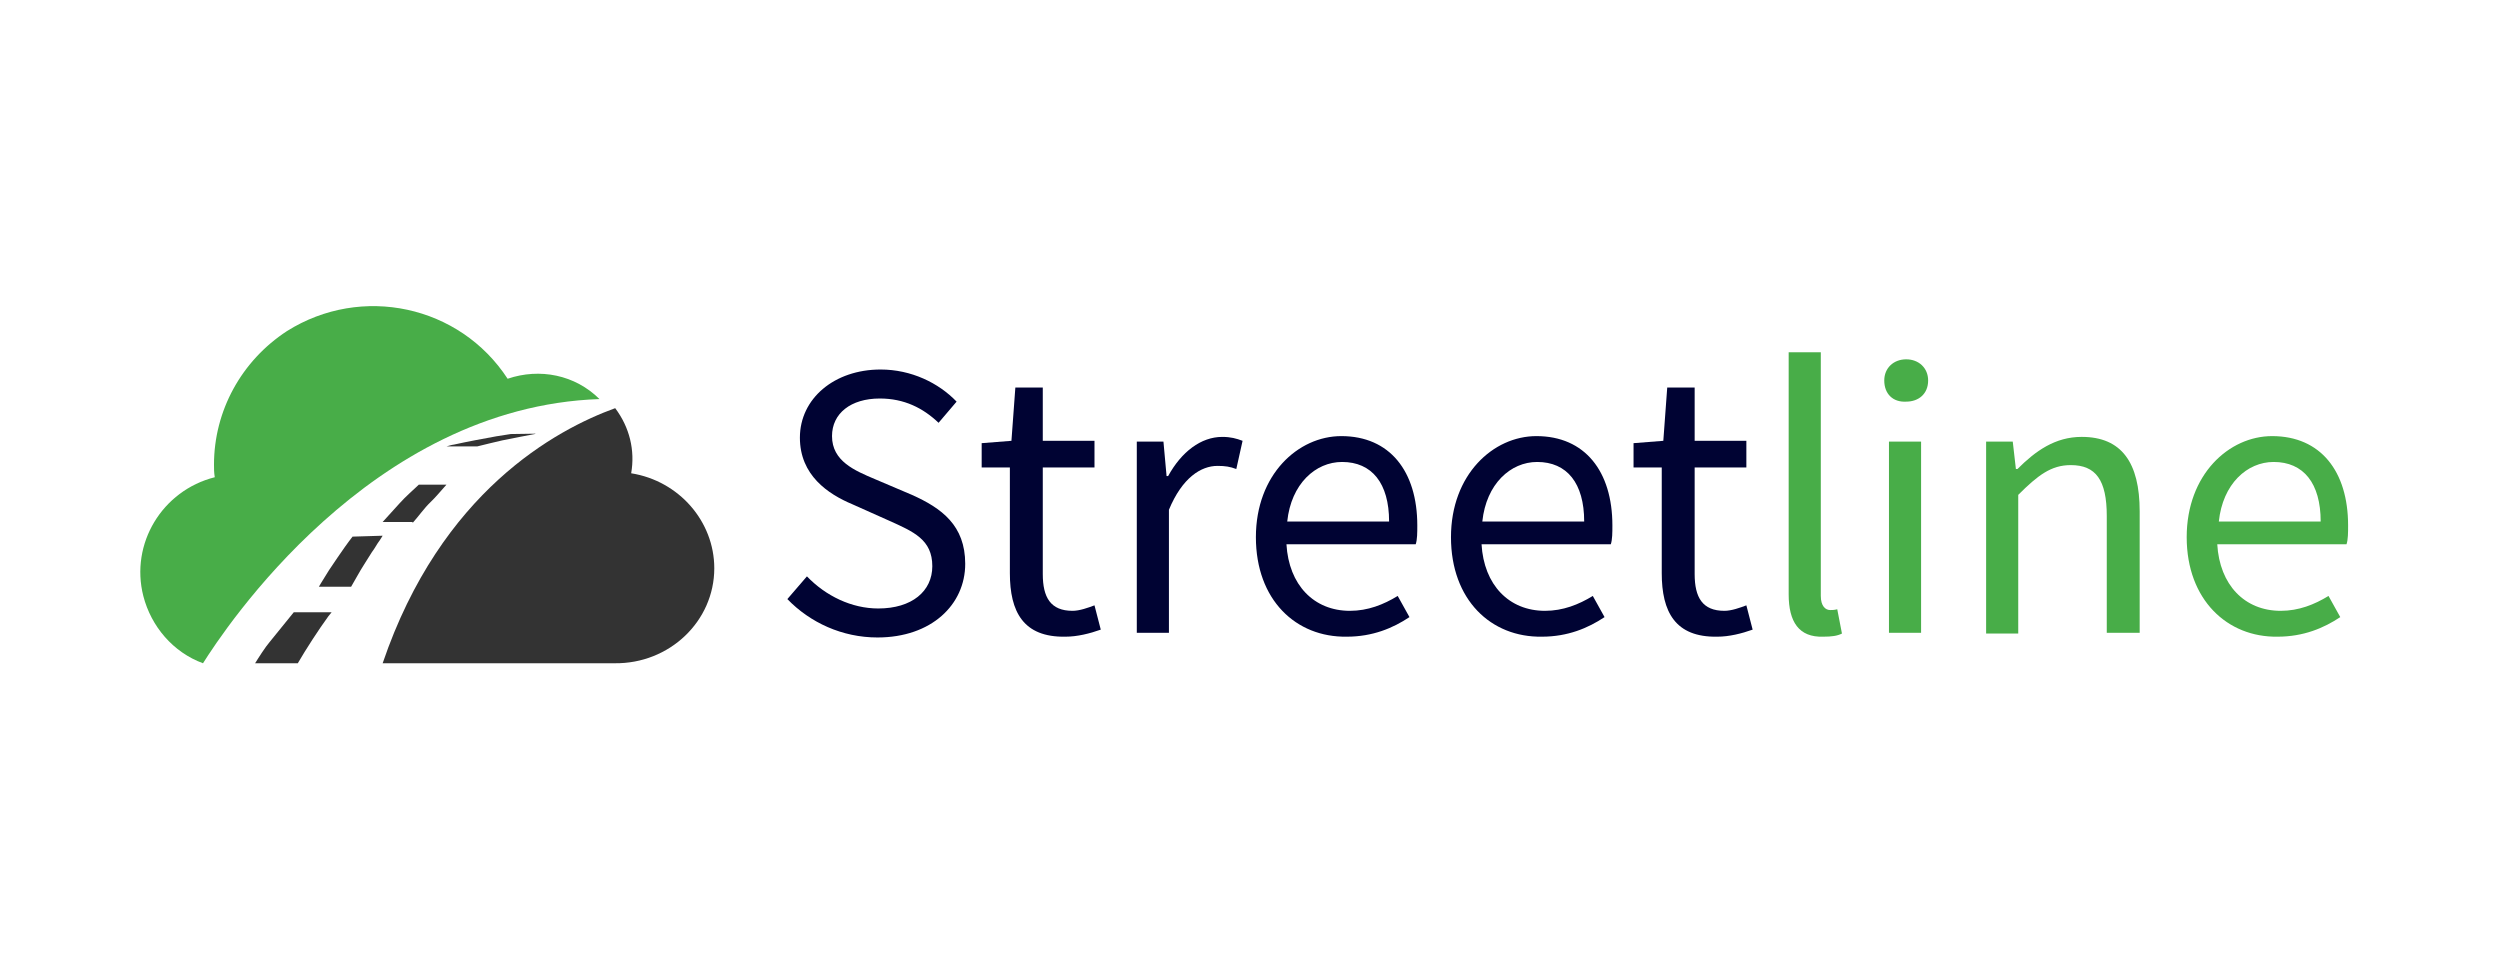
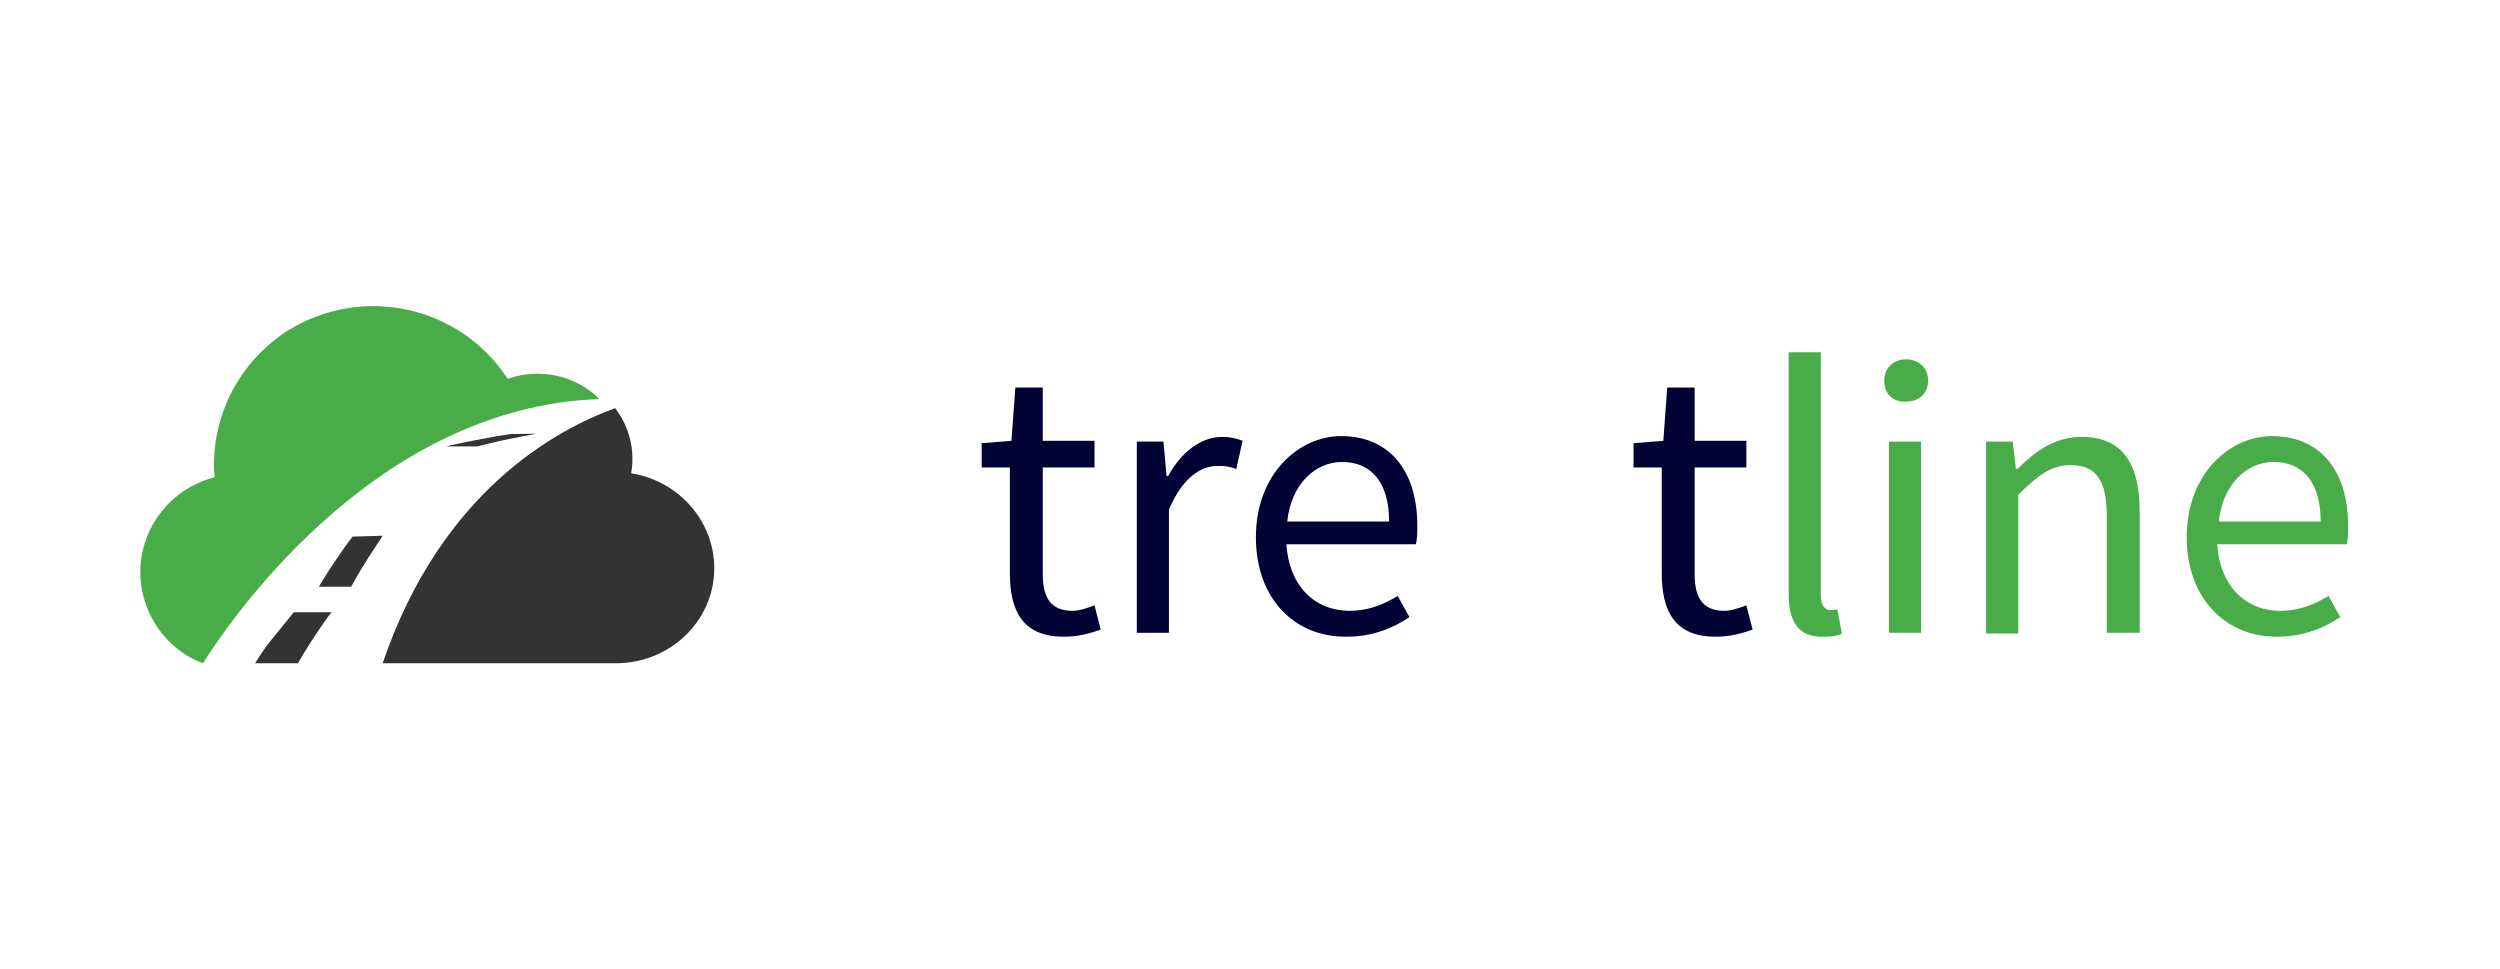
<svg xmlns="http://www.w3.org/2000/svg" width="196" height="76" viewBox="0 0 196 76" fill="none">
  <path d="M49.484 37.105C49.798 35.303 49.359 33.501 48.231 32C43.595 33.682 34.574 38.546 30 51.999H48.169C52.492 52.059 56 48.696 56 44.552C56 40.889 53.243 37.706 49.484 37.105Z" fill="#333333" />
  <path d="M47 31.287C45.092 29.387 42.322 28.836 39.798 29.694C36.043 23.933 28.349 22.279 22.501 25.955C18.931 28.284 16.777 32.206 16.777 36.434C16.777 36.741 16.777 37.047 16.838 37.415C12.714 38.457 10.19 42.624 11.237 46.73C11.852 49.12 13.576 51.142 15.915 52C17.577 49.365 29.026 31.9 47 31.287Z" fill="#48AD48" />
  <path d="M40.043 34.029C39.667 34.088 39.29 34.147 38.914 34.206C37.785 34.412 36.656 34.618 35.602 34.853C35.376 34.882 35.226 34.941 35 35H37.409C38.086 34.824 38.763 34.676 39.366 34.529C40.344 34.324 41.172 34.176 41.925 34.029L42 34L40.043 34.029Z" fill="#333333" />
-   <path d="M32.349 41C32.831 40.462 33.253 39.846 33.735 39.385C34.217 38.923 34.578 38.462 35 38H32.831C32.349 38.462 31.807 38.923 31.325 39.462C30.843 40 30.422 40.462 30 40.923H32.349V41Z" fill="#333333" />
  <path d="M27.64 42.071C27.247 42.571 26.854 43.143 26.461 43.714L25.787 44.714C25.562 45.071 25.337 45.429 25.169 45.714L25 46H27.528L27.977 45.214C28.371 44.5 28.764 43.929 29.157 43.286C29.382 43 29.551 42.643 29.775 42.357L30 42L27.64 42.071Z" fill="#333333" />
  <path d="M23.032 48C22.4 48.779 21.768 49.558 21.137 50.338C20.821 50.701 20.253 51.584 20 52H23.347C23.979 50.909 24.989 49.351 25.747 48.312L26 48H23.032Z" fill="#333333" />
-   <path d="M61.729 46.968L63.264 45.187C64.739 46.722 66.766 47.705 68.854 47.705C71.496 47.705 73.093 46.354 73.093 44.388C73.093 42.3 71.619 41.685 69.714 40.825L66.827 39.535C64.923 38.737 62.712 37.263 62.712 34.314C62.712 31.243 65.415 28.97 69.039 28.97C71.434 28.97 73.584 30.014 74.997 31.488L73.584 33.147C72.356 31.98 70.882 31.243 68.977 31.243C66.704 31.243 65.23 32.41 65.23 34.191C65.23 36.157 67.012 36.894 68.609 37.57L71.496 38.798C73.83 39.843 75.673 41.194 75.673 44.204C75.673 47.398 73.031 49.978 68.793 49.978C66.029 49.978 63.51 48.811 61.729 46.968Z" fill="#000333" />
  <path d="M79.174 44.941V36.648H76.963V34.744L79.297 34.56L79.604 30.383H81.754V34.56H85.808V36.648H81.754V45.002C81.754 46.845 82.368 47.889 84.088 47.889C84.641 47.889 85.317 47.644 85.808 47.459L86.3 49.363C85.44 49.67 84.457 49.916 83.535 49.916C80.218 49.978 79.174 47.951 79.174 44.941Z" fill="#000333" />
  <path d="M89.125 34.621H91.214L91.459 37.324H91.582C92.626 35.42 94.162 34.253 95.821 34.253C96.496 34.253 96.926 34.376 97.418 34.56L96.926 36.771C96.435 36.587 96.066 36.526 95.452 36.526C94.162 36.526 92.688 37.447 91.644 39.965V49.609H89.125V34.621Z" fill="#000333" />
  <path d="M98.462 42.115C98.462 37.201 101.779 34.191 105.158 34.191C108.966 34.191 111.116 36.955 111.116 41.194C111.116 41.747 111.116 42.3 110.993 42.668H100.858C101.042 45.862 103.008 47.889 105.833 47.889C107.246 47.889 108.475 47.398 109.58 46.722L110.502 48.381C109.212 49.241 107.615 49.916 105.588 49.916C101.595 49.978 98.462 47.029 98.462 42.115ZM108.905 40.887C108.905 37.877 107.553 36.218 105.219 36.218C103.13 36.218 101.226 37.938 100.919 40.887H108.905Z" fill="#000333" />
-   <path d="M113.757 42.115C113.757 37.201 117.074 34.191 120.453 34.191C124.261 34.191 126.411 36.955 126.411 41.194C126.411 41.747 126.411 42.3 126.288 42.668H116.153C116.337 45.862 118.303 47.889 121.129 47.889C122.541 47.889 123.77 47.398 124.876 46.722L125.797 48.381C124.507 49.241 122.91 49.916 120.883 49.916C116.89 49.978 113.757 47.029 113.757 42.115ZM124.2 40.887C124.2 37.877 122.848 36.218 120.514 36.218C118.426 36.218 116.522 37.938 116.214 40.887H124.2Z" fill="#000333" />
  <path d="M130.281 44.941V36.648H128.07V34.744L130.404 34.56L130.711 30.383H132.861V34.56H136.915V36.648H132.861V45.002C132.861 46.845 133.475 47.889 135.195 47.889C135.748 47.889 136.424 47.644 136.915 47.459L137.407 49.363C136.547 49.67 135.564 49.916 134.642 49.916C131.325 49.978 130.281 47.951 130.281 44.941Z" fill="#000333" />
  <path d="M140.232 46.599V27.618H142.751V46.722C142.751 47.521 143.119 47.828 143.488 47.828C143.672 47.828 143.795 47.828 144.041 47.766L144.409 49.671C144.041 49.855 143.611 49.916 142.935 49.916C141.031 49.978 140.232 48.749 140.232 46.599Z" fill="#48AD48" />
  <path d="M147.726 29.83C147.726 28.847 148.463 28.171 149.446 28.171C150.429 28.171 151.166 28.847 151.166 29.83C151.166 30.874 150.429 31.488 149.446 31.488C148.402 31.55 147.726 30.874 147.726 29.83ZM148.095 34.621H150.613V49.609H148.095V34.621Z" fill="#48AD48" />
  <path d="M155.712 34.621H157.8L158.046 36.771H158.169C159.582 35.358 161.117 34.252 163.206 34.252C166.339 34.252 167.751 36.279 167.751 40.088V49.609H165.171V40.456C165.171 37.631 164.312 36.464 162.346 36.464C160.81 36.464 159.766 37.262 158.23 38.798V49.67H155.712V34.621Z" fill="#48AD48" />
  <path d="M171.437 42.115C171.437 37.201 174.754 34.191 178.133 34.191C181.941 34.191 184.091 36.955 184.091 41.194C184.091 41.747 184.091 42.3 183.968 42.668H173.833C174.017 45.862 175.983 47.889 178.808 47.889C180.221 47.889 181.45 47.398 182.555 46.722L183.477 48.381C182.187 49.241 180.59 49.916 178.563 49.916C174.631 49.978 171.437 47.029 171.437 42.115ZM181.941 40.887C181.941 37.877 180.59 36.218 178.255 36.218C176.167 36.218 174.263 37.938 173.956 40.887H181.941Z" fill="#48AD48" />
</svg>